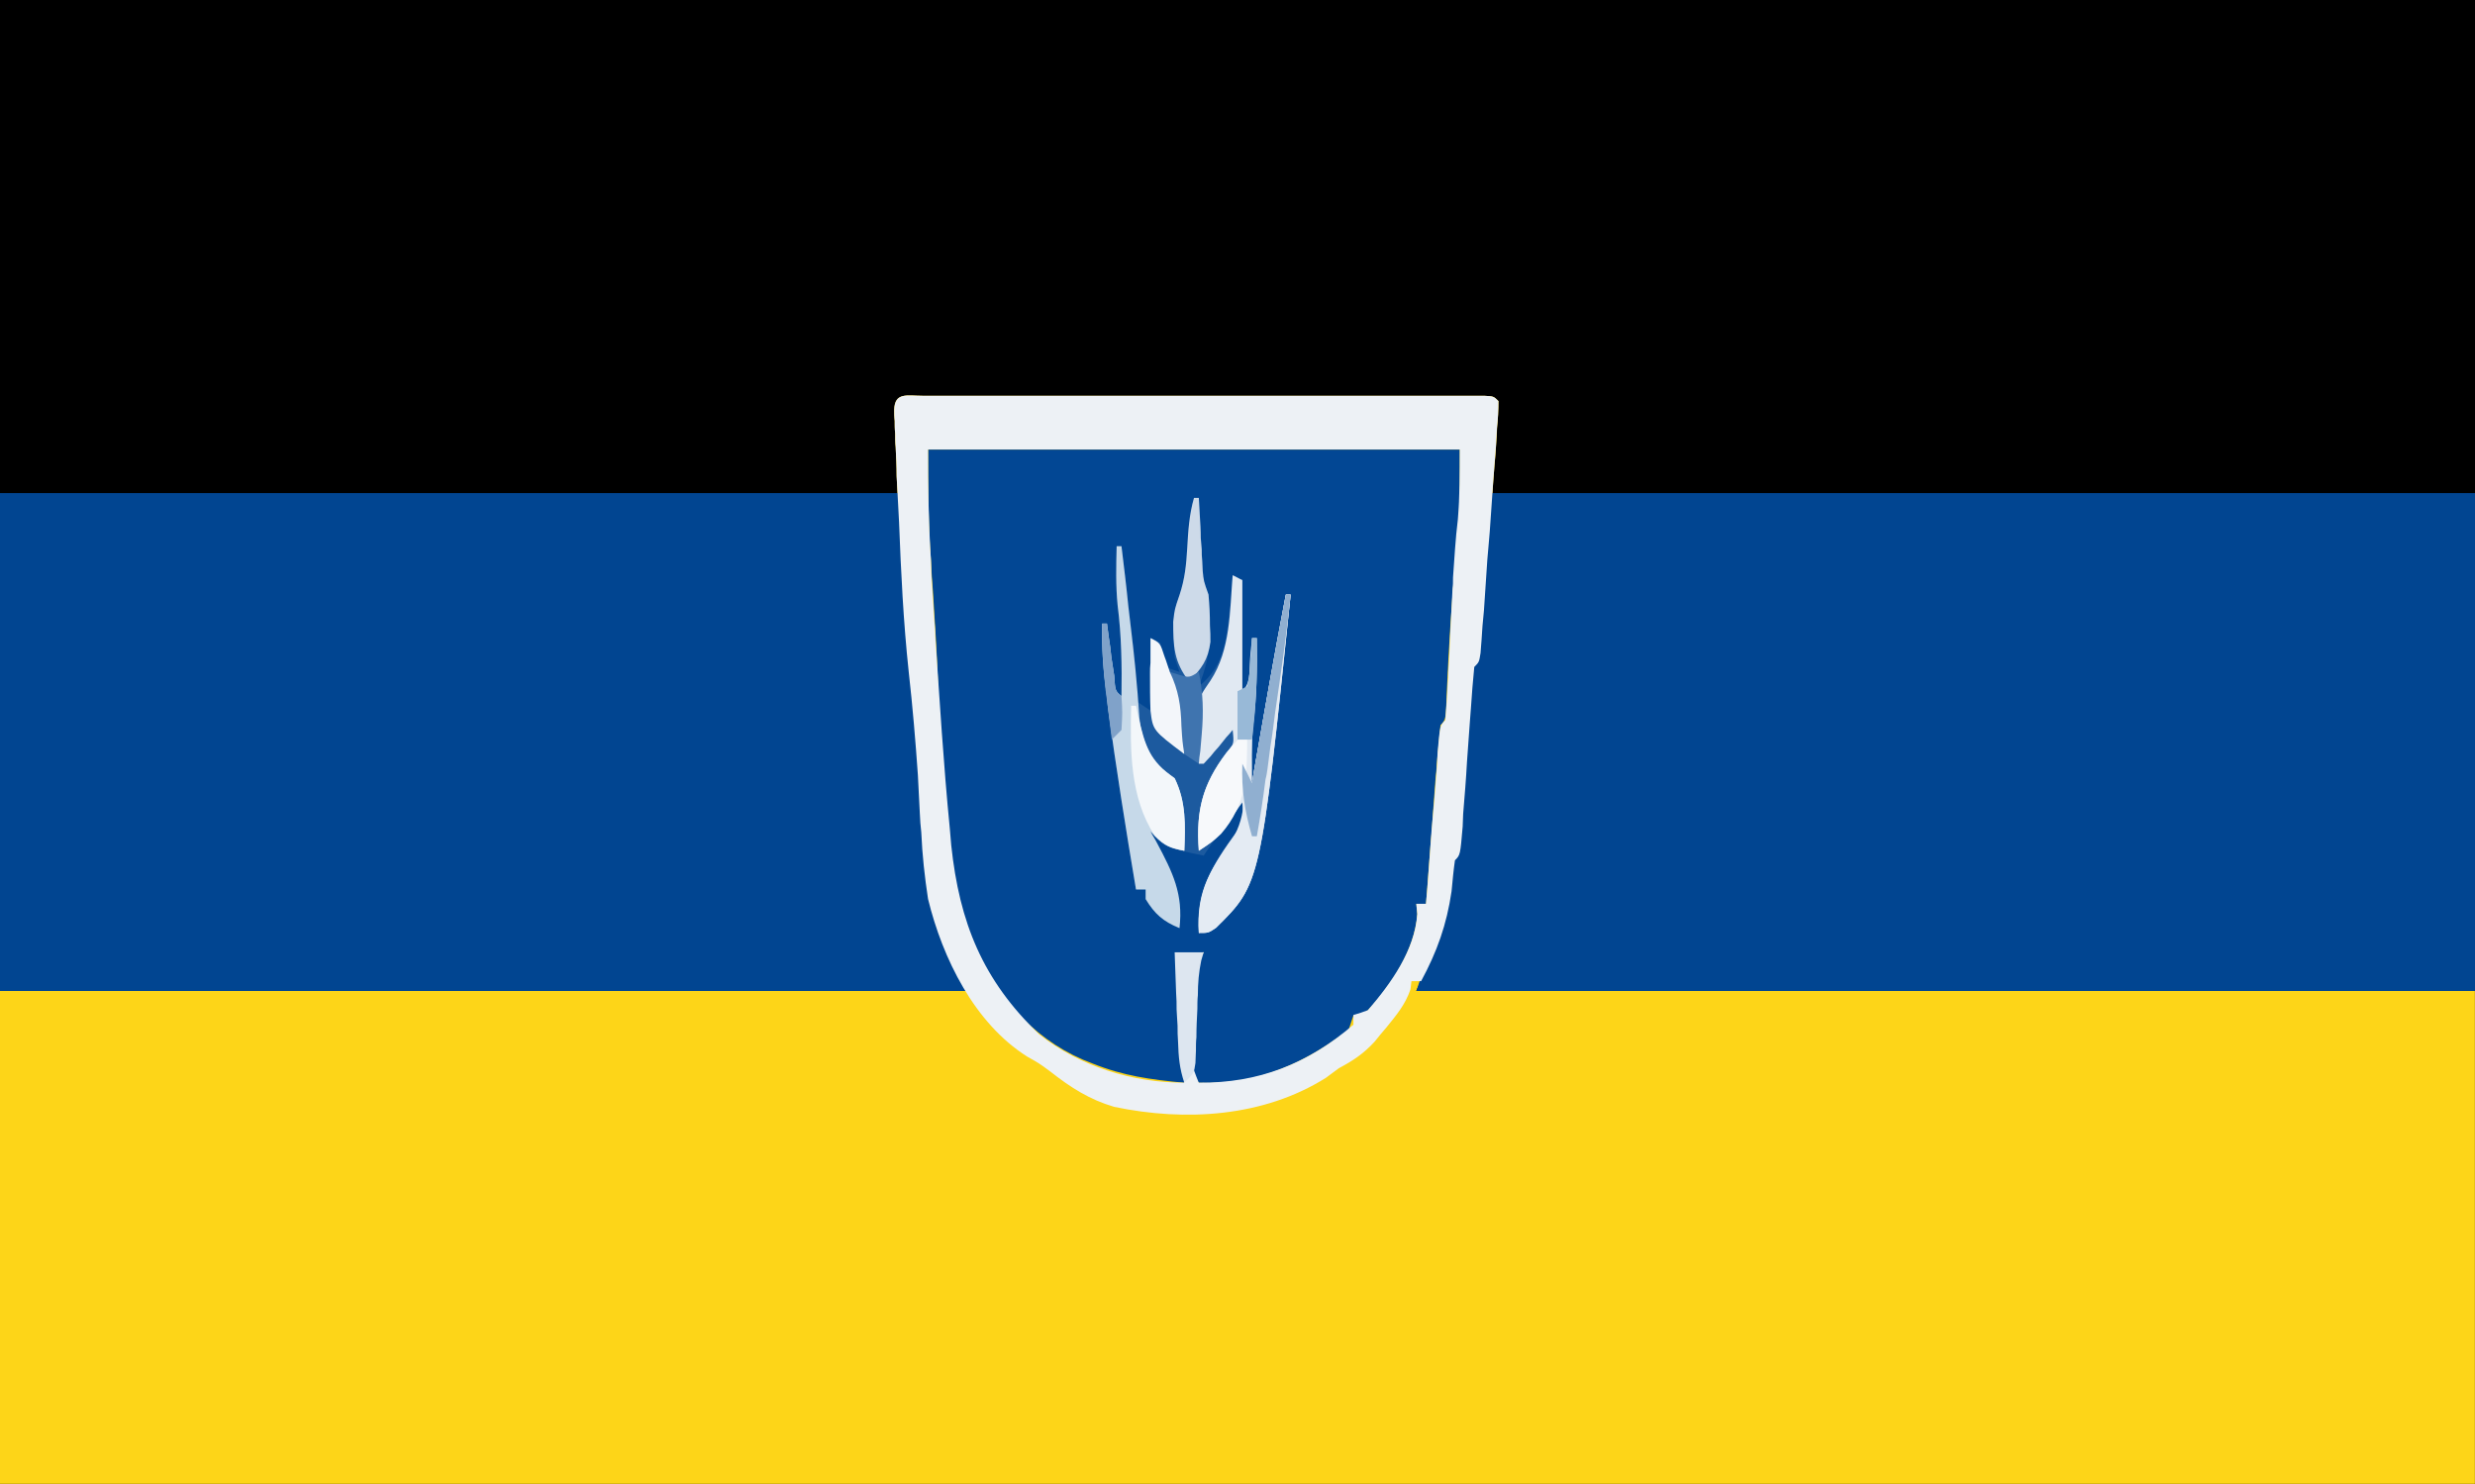
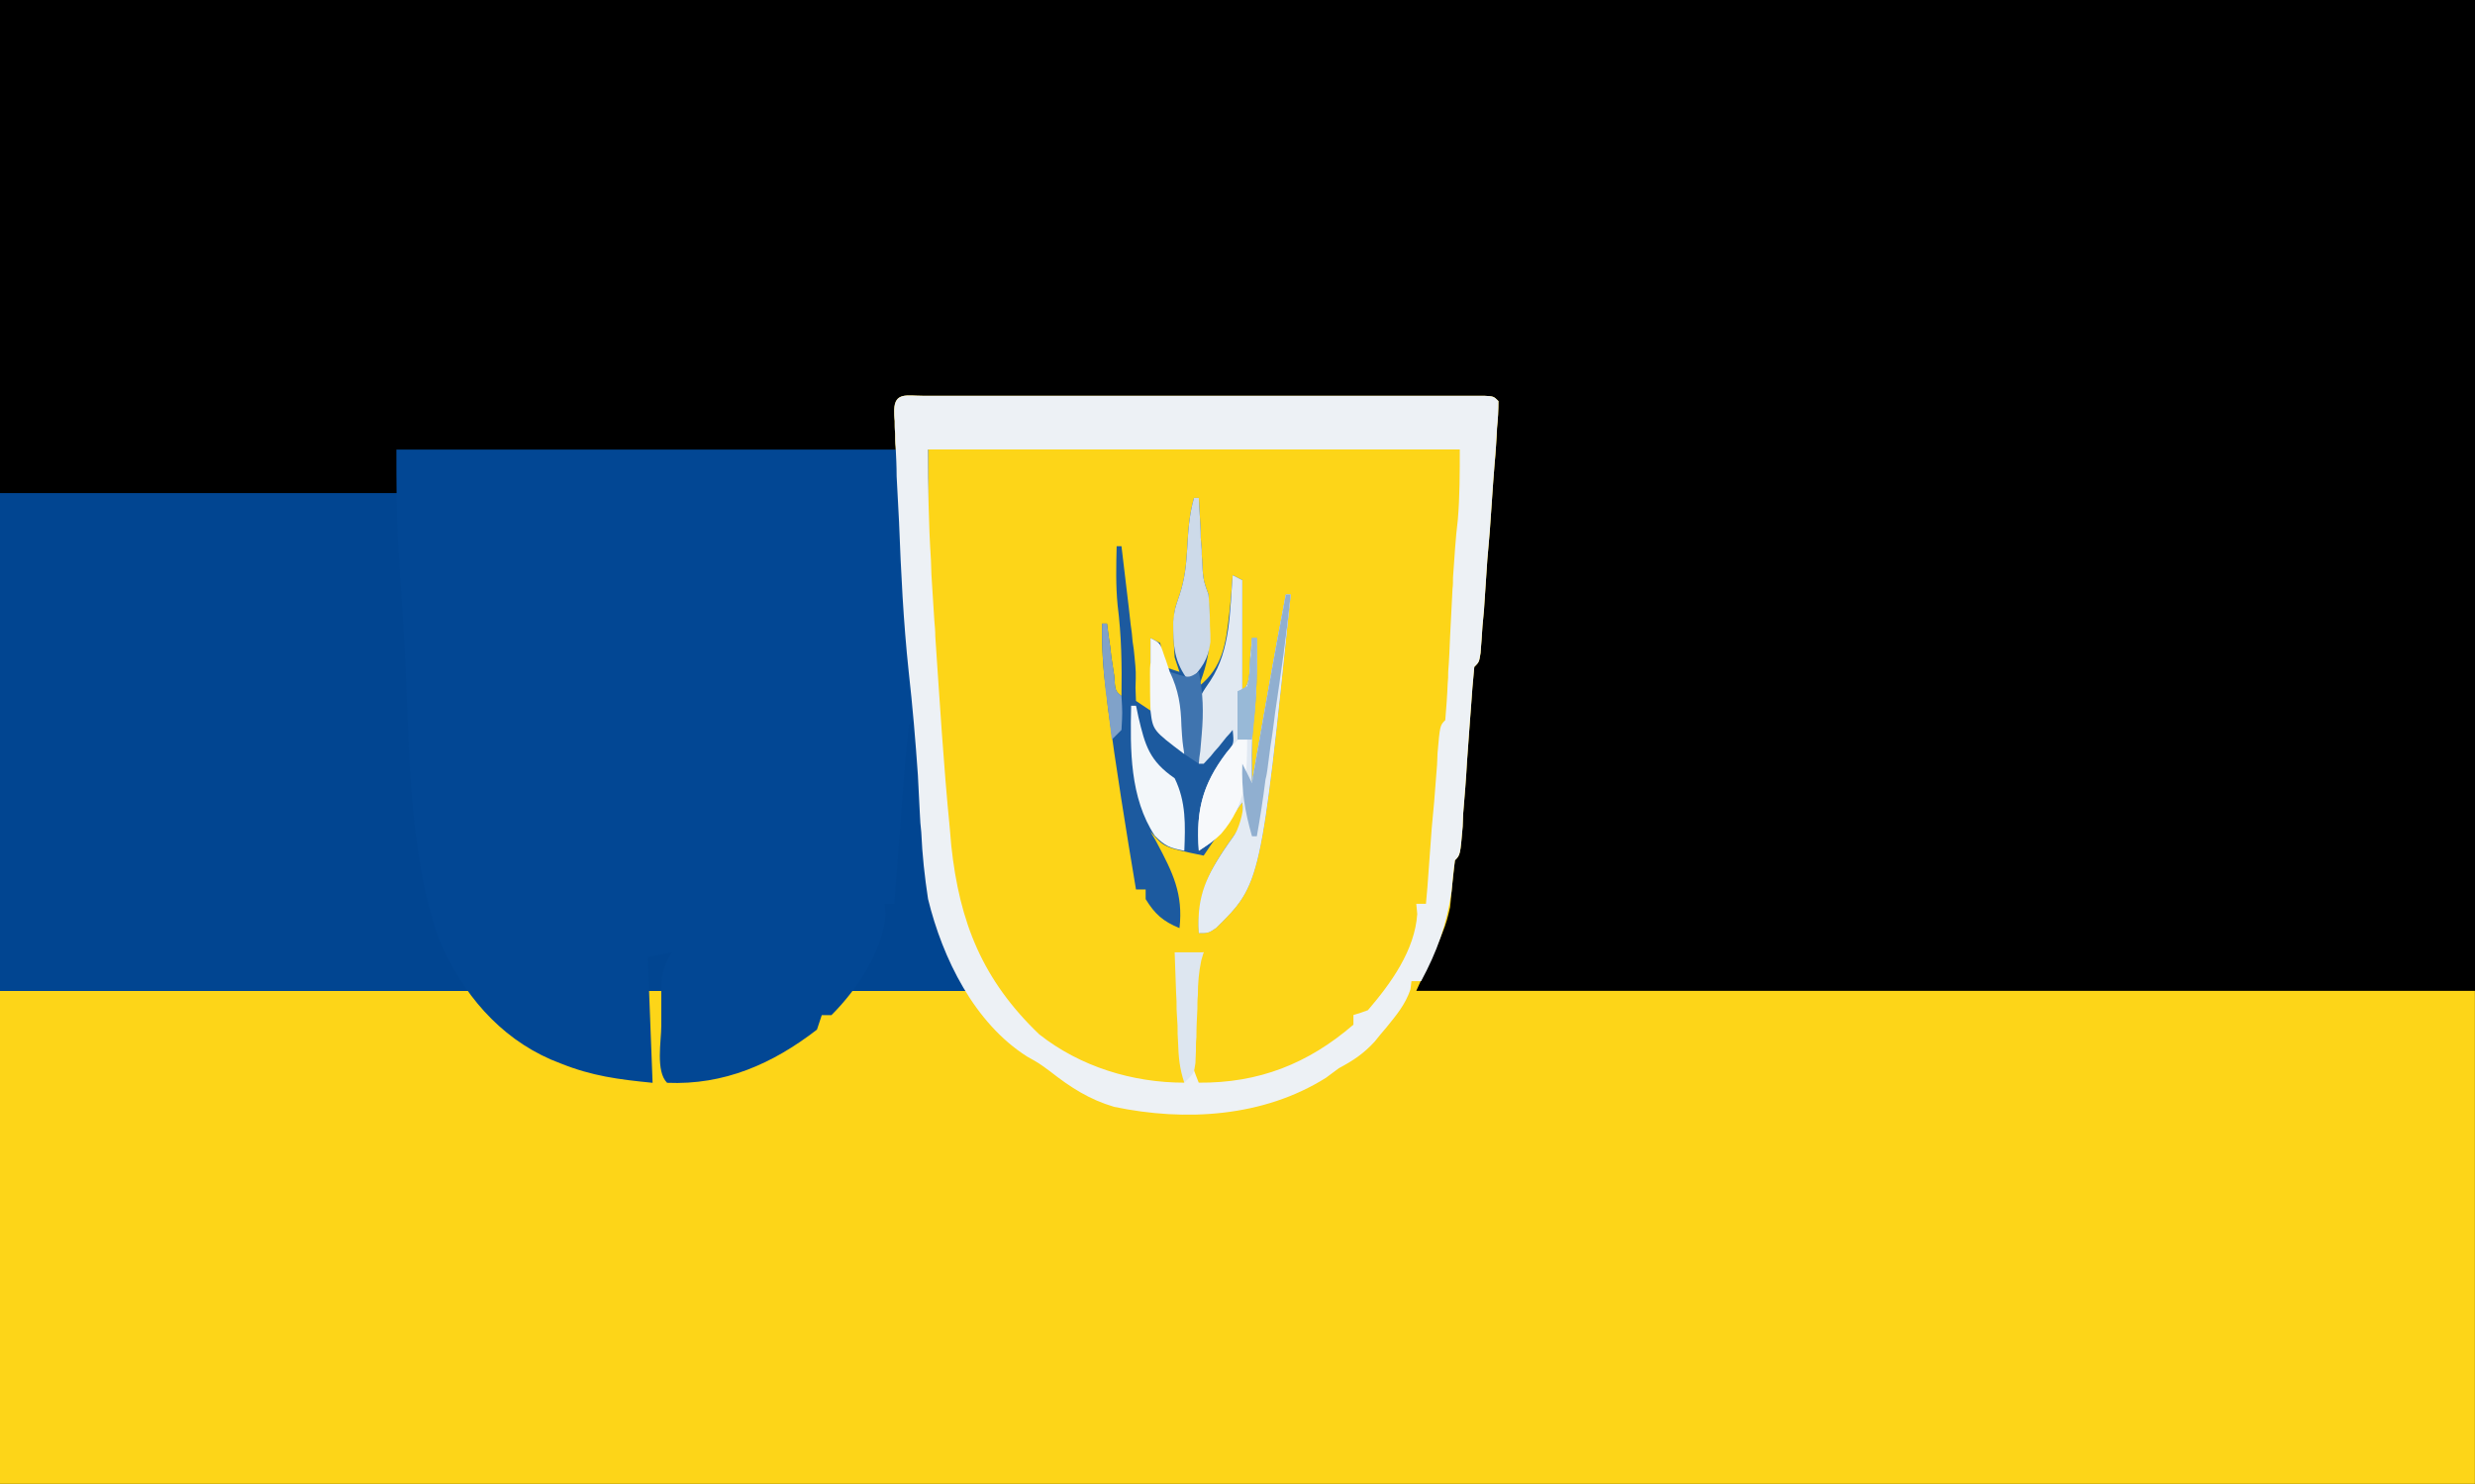
<svg xmlns="http://www.w3.org/2000/svg" height="307" width="512">
  <rect width="100%" height="100%" fill="#333333" stroke="none" />
  <path d="m0 0h512v307c-169 0-337.9 0-512 0 0-101.3 0-202.6 0-307z" />
  <path d="m0 0h3.1 3.5 3.6 9.9 10.3 17.4 20.1 17.2 10.3 11.4 3.5 3.1 2.8c2 .1 2 .1 3 1.1 0 1.9-.1 3.7-.3 5.6 0 1.2-.1 2.3-.2 3.6-.1 1.9-.1 1.9-.3 3.8-.1 1.3-.2 2.6-.3 3.9-.2 3.4-.5 6.8-.7 10.1-.2 2-.3 3.9-.5 5.8-.2 3.5-.5 7-.7 10.5-.1 1-.2 2.1-.3 3.2-.1 1-.1 2-.2 3-.1.8-.1 1.7-.2 2.6-.3 1.9-.3 1.9-1.3 2.9-.3 2.9-.5 5.7-.7 8.6-.1.9-.1 1.7-.2 2.6-.2 2.8-.4 5.6-.6 8.3-.2 3.7-.5 7.3-.8 10.9 0 .9-.1 1.7-.1 2.6-.5 5.9-.5 5.9-1.6 7-.4 3.3-.7 6.5-1 9.7-1 4.3-1 4.3-7 17.3h219v102c-168.9 0-337.9 0-512 0 0-33.6 0-67.3 0-102h200c-1.6-3.3-3.3-6.6-5-10-2.8-7.6-4-14.6-4.4-22.8-.1-1.3-.2-2.6-.3-3.9-.1-2.6-.3-5.3-.4-7.9-.5-7.2-1.1-14.3-1.9-21.4-1.1-10.3-1.6-20.6-2-31-.2-3.2-.3-6.3-.5-9.5 0-2-.1-4-.2-6-.1-.9-.1-1.9-.1-2.8-.1-.9-.1-1.8-.1-2.6-.1-1.2-.1-1.2-.1-2.3.1-3.7 2.7-2.9 5.8-2.9z" fill="#fdd518" transform="translate(190.783 81.873)" />
-   <path d="m0 0h204v103c-72.3 0-144.5 0-219 0 1.5-4.5 3-9 4.6-13.5 1.3-3.9 1.9-7.6 2.2-11.7.2-1.8.2-1.8 1.2-2.8.3-2.9.5-5.7.7-8.6.1-1.3.1-1.3.2-2.6.2-2.8.4-5.5.6-8.3.3-3.6.5-7.3.8-10.9 0-.9.1-1.7.2-2.6.4-5.9.4-5.9 1.5-7 1-11.5 2-23.1 3-35z" fill="#014591" transform="translate(308 102)" />
  <path d="m0 0h186c1 13.4 1 13.4 2 27 .5 5.3 1 10.7 1.6 16 .8 8.6 1.6 17.1 2 25.7.5 11.2 1.7 19.9 7.2 29.9 1.2 2.4 1.2 2.4 1.2 4.4-66 0-132 0-200 0 0-34 0-68 0-103z" fill="#014591" transform="translate(0 102)" />
-   <path d="m0 0h110c0 11.2 0 11.2-.4 16-.1 1.5-.1 1.5-.3 3.1-.1 1.1-.1 2.2-.2 3.3-.8 9.2-1.4 18.5-1.8 27.7-.2 5.8-.2 5.8-1.3 6.9-.3 2.7-.5 5.5-.8 8.2 0 .8-.1 1.6-.2 2.5-.2 2.6-.4 5.2-.6 7.9-.1 1.7-.2 3.5-.4 5.3-.3 4.4-.7 8.7-1 13.1-.7 0-1.3 0-2 0 .1.7.1 1.4.2 2.1-.5 7.6-5.9 15.6-11.2 20.9-.7 0-1.3 0-2 0-.5 1.5-.5 1.5-1 3-9.2 7.1-19.2 11.5-31 11-2.4-2.4-1.2-8.6-1.2-11.8 0-1 0-2 0-3.1 0-1 0-1.9 0-2.9 0-.9 0-1.8 0-2.7.2-2.6.9-4.3 2.2-6.5-2.5.5-2.5.5-5 1 .3 8.6.7 17.2 1 26-7.1-.7-12.5-1.4-19-4-.7-.3-1.3-.5-2-.8-10.8-4.7-18.3-13.7-23-24.4-7-19.3-6.2-42.5-7.4-62.7-.2-3.3-.4-6.5-.6-9.7-.2-2.1-.3-4.2-.4-6.3-.1-.9-.1-1.9-.2-2.8-.4-6.8-.4-13.5-.4-20.3z" fill="#024794" transform="translate(192 93)" />
+   <path d="m0 0c0 11.2 0 11.2-.4 16-.1 1.5-.1 1.5-.3 3.1-.1 1.1-.1 2.2-.2 3.3-.8 9.2-1.4 18.5-1.8 27.7-.2 5.8-.2 5.8-1.3 6.9-.3 2.7-.5 5.5-.8 8.2 0 .8-.1 1.6-.2 2.5-.2 2.6-.4 5.2-.6 7.9-.1 1.7-.2 3.5-.4 5.3-.3 4.4-.7 8.7-1 13.1-.7 0-1.3 0-2 0 .1.7.1 1.4.2 2.1-.5 7.6-5.9 15.6-11.2 20.9-.7 0-1.3 0-2 0-.5 1.5-.5 1.5-1 3-9.2 7.1-19.2 11.5-31 11-2.4-2.4-1.2-8.6-1.2-11.8 0-1 0-2 0-3.1 0-1 0-1.9 0-2.9 0-.9 0-1.8 0-2.7.2-2.6.9-4.3 2.2-6.5-2.5.5-2.5.5-5 1 .3 8.6.7 17.2 1 26-7.1-.7-12.5-1.4-19-4-.7-.3-1.3-.5-2-.8-10.8-4.7-18.3-13.7-23-24.4-7-19.3-6.2-42.5-7.4-62.7-.2-3.3-.4-6.5-.6-9.7-.2-2.1-.3-4.2-.4-6.3-.1-.9-.1-1.9-.2-2.8-.4-6.8-.4-13.5-.4-20.3z" fill="#024794" transform="translate(192 93)" />
  <path d="m0 0h3.1 3.5 3.6 9.9 10.3 17.4 20.1 17.2 10.3 11.4 3.5 3.1 2.8c2 .1 2 .1 3 1.1 0 1.9-.1 3.7-.3 5.6-.1 1.8-.1 1.8-.2 3.6-.1 1.2-.2 2.5-.3 3.8s-.2 2.6-.3 3.9c-.2 3.4-.5 6.8-.7 10.1-.2 2-.3 3.9-.5 5.8-.2 3.5-.5 7-.7 10.5-.1 1-.2 2.1-.3 3.2-.1 1-.1 2-.2 3-.1.8-.1 1.7-.2 2.6-.3 1.9-.3 1.9-1.3 2.9-.3 2.9-.5 5.7-.7 8.6-.1.9-.1 1.7-.2 2.6-.2 2.8-.4 5.6-.6 8.3-.2 3.7-.5 7.3-.8 10.9 0 .9-.1 1.7-.1 2.6-.5 5.9-.5 5.9-1.6 7-.3 2.1-.5 4.3-.7 6.4-1 6.9-3 12.5-6.3 18.6-.6 0-1.3 0-2 0-.1.6-.1 1.1-.2 1.7-1.1 3.2-2.9 5.3-5 7.9-1.2 1.4-1.2 1.4-2.4 2.9-2.3 2.5-4.4 3.9-7.4 5.5-.9.7-1.8 1.3-2.7 2-12.9 8.1-29 9.1-43.8 6-5.1-1.5-9-4-13.2-7.3-2.3-1.7-2.3-1.7-4.8-3.1-10.9-6.9-17.5-20.3-20.5-32.6-.7-4.6-1.2-9.1-1.4-13.8-.2-1.9-.2-1.9-.3-3.9-.1-2.6-.3-5.3-.4-7.9-.5-7.2-1.1-14.3-1.9-21.4-1.1-10.3-1.6-20.6-2-31-.2-3.2-.3-6.3-.5-9.5 0-2-.1-4-.2-6-.1-.9-.1-1.9-.1-2.8-.1-.9-.1-1.8-.1-2.6-.1-.8-.1-1.6-.1-2.3.1-3.7 2.7-2.9 5.8-2.9zm1.2 11.1c0 7.7.1 15.2.6 22.9 0 1 .1 1.9.1 3 .2 3.1.4 6.3.6 9.5.1 1.1.2 2.2.2 3.3.9 13.2 1.7 26.5 3 39.7.1 1.1.2 2.3.3 3.5 1.7 16 6.5 27.9 18.2 39.1 8.5 6.7 19.3 10 30 10-.5-12.8-.5-12.8-1-26l5-1c-.3.6-.6 1.1-1 1.7-1.1 2.7-1.2 4.6-1.2 7.5v3 3 3.1c-.4 4.7-.4 4.7 1.2 8.7 12.4.1 22.6-3.9 32-12 0-.6 0-1.3 0-2 1-.3 2-.6 3-1 4.8-5.6 9.7-12.4 10.2-19.9-.1-1-.1-1-.2-2.1h2c.1-1.1.2-2.2.3-3.4.3-4.1.6-8.2.9-12.3.2-1.8.3-3.6.5-5.4.2-2.6.4-5.1.6-7.7 0-.8.1-1.6.1-2.4.5-5.7.5-5.7 1.6-6.8.2-2.5.4-5 .5-7.6.1-.8.1-1.5.1-2.3.2-2.5.3-5 .4-7.5.2-3.3.3-6.5.5-9.8.1-.7.1-1.5.1-2.3.3-4 .5-8 1-12 .4-4.8.4-9.6.4-14.5-36.3 0-72.6 0-110 0z" fill="#edf1f5" transform="translate(190.783 81.873)" />
  <path d="m0 0h1c.1 1.2.1 2.4.2 3.6.1 1.6.2 3.1.2 4.7.1.8.1 1.6.2 2.4 0 .8 0 1.5.1 2.3 0 .7.1 1.4.1 2.1.2 2.1.2 2.1 1.2 4.9.1 2.1.2 4.2.2 6.3v3.4c-.2 3.4-1 6.1-2.2 9.3 5-4 5.6-8.9 6.3-15 .3-2.6.5-5.3.7-8 .7.3 1.3.7 2 1v23c1.7-1.7 1.4-3.8 1.6-6.1 0-.9.1-1.8.2-2.7.1-1.1.1-1.1.2-2.2h1c.1 6.2 0 12.2-.8 18.3-.3 3.9-.2 7.8-.2 11.7.1-.6.2-1.2.3-1.9 2.2-12.4 4.3-24.7 6.7-37.1h1c-6.2 59.8-6.2 59.8-15.4 68.9-1.6 1.1-1.6 1.1-3.6 1.1-.5-8.8 2.8-14 7.8-20.9 1.5-2.3 1.5-2.3 1.2-6.1-1 1.3-1.9 2.5-2.9 3.8-.5.7-1 1.4-1.6 2.2-1.2 1.6-2.4 3.3-3.5 5-8.2-1.7-8.2-1.7-11-5 .4.8.9 1.5 1.3 2.3 3.3 6.2 5.5 10.6 4.7 17.7-3.4-1.4-5.1-2.9-7-6 0-.7 0-1.3 0-2-.7 0-1.3 0-2 0-2.1-12.5-4.1-25-5.8-37.6-.1-1-.2-1.9-.3-2.9-.7-4.9-1-9.6-.9-14.5h1c.1 1 .3 2 .4 3 .2 1.3.4 2.6.5 3.9l.6 3.9c.2 3.1.2 3.1 1.5 4.2.1-6.3 0-12.5-.8-18.8-.4-4-.3-8.1-.2-12.2h1c.5 4.2 1 8.4 1.5 12.6.1 1.2.3 2.4.4 3.6.2 1.2.3 2.3.4 3.5.2 1.1.3 2.1.4 3.2.3 3.1.3 3.1.2 6.4 0 .9.1 1.8.1 2.7 1 .7 2 1.3 3 2 0-4.9 0-9.9 0-15 .7.3 1.3.7 2 1 .6 2.6.6 2.6 1 5 1 .3 2 .7 3 1-.5-1.5-.5-1.5-1-3-.1-1.6-.2-3.2-.2-4.8 0-.8 0-1.7 0-2.5.2-2.7.2-2.7 1.2-5.6 1.1-3.3 1.4-6.2 1.6-9.7.2-3.6.4-6.9 1.4-10.4z" fill="#1c5a9f" transform="translate(247 103)" />
  <path d="m0 0c.7.3 1.3.7 2 1v23c1.7-1.7 1.4-3.8 1.6-6.1 0-.9.1-1.8.2-2.7.1-.8.1-1.5.2-2.2h1c.1 6.2 0 12.2-.8 18.3-.3 3.9-.2 7.8-.2 11.7.1-.6.2-1.2.3-1.9 2.2-12.4 4.3-24.7 6.7-37.1h1c-6.2 59.8-6.2 59.8-15.4 68.9-1.6 1.1-1.6 1.1-3.6 1.1-.5-8.8 2.8-14 7.8-20.9 1.5-2.3 1.5-2.3 1.2-6.1-.6.8-.6.8-1.2 1.7-.5.7-1.1 1.4-1.6 2.2-.5.7-1.1 1.4-1.6 2.2-1.6 1.9-1.6 1.9-4.6 3.9-.6-8.3.7-13.7 5.7-20.3 1.6-1.8 1.6-1.8 1.3-4.7-.4.5-.8 1-1.3 1.5-.8 1-.8 1-1.6 2-.9 1-.9 1-1.7 2-.5.5-.9 1-1.4 1.5-.3 0-.7 0-1 0-.9-12.4-.9-12.4 2.4-17.2 4.2-6.4 4-14.4 4.6-21.8z" fill="#e1e9f2" transform="translate(255 119)" />
-   <path d="m0 0h1c.5 4.1 1 8.2 1.4 12.3.2 1.7.2 1.7.4 3.4.8 6.6 1.5 13.2 1.9 19.8.4 3.7 1.4 6.2 3.3 9.5 1.3 1 2.7 2 4 3 2.4 4.9 2.2 9.7 2 15-3.3-.6-4.8-1.5-7-4 .4.8.9 1.5 1.3 2.3 3.3 6.2 5.5 10.6 4.7 17.7-3.4-1.4-5.1-2.9-7-6 0-.7 0-1.3 0-2-.7 0-1.3 0-2 0-2.1-12.5-4.1-25-5.8-37.6-.1-1-.2-1.9-.3-2.9-.7-4.9-1-9.6-.9-14.5h1c.1 1 .3 2 .4 3 .2 1.3.4 2.6.5 3.9.2 1.3.4 2.6.6 3.9.2 3.1.2 3.1 1.5 4.2.1-6.3 0-12.5-.8-18.8-.4-4-.3-8.1-.2-12.2z" fill="#c6d9e9" transform="translate(231 113)" />
  <path d="m0 0h1c-6.2 59.8-6.2 59.8-15.4 68.9-1.6 1.1-1.6 1.1-3.6 1.1-.5-7.7 1.7-12.3 6.2-18.2 3.7-5.4 3.4-10.5 2.8-16.8.7 1.3 1.3 2.6 2 4 .1-.6.2-1.2.3-1.9 2.2-12.4 4.3-24.7 6.7-37.1z" fill="#e4ebf3" transform="translate(266 123)" />
  <path d="m0 0h1c.1 1.2.1 2.4.2 3.6.1 1.6.2 3.1.2 4.7.1.8.1 1.6.2 2.4 0 .8 0 1.5.1 2.3 0 .7.1 1.4.1 2.1.2 2.1.2 2.1 1.2 4.9.2 2.1.3 4.2.3 6.4.1 1.7.1 1.7.1 3.4-.5 3.8-1.8 5.4-4.4 8.2-3.2-4.1-3.3-7.4-3.3-12.4.3-2.6.3-2.6 1.3-5.5 1.1-3.3 1.4-6.2 1.6-9.7.2-3.6.4-6.9 1.4-10.4z" fill="#cddae9" transform="translate(247 103)" />
  <path d="m0 0h1c.2.7.3 1.5.5 2.3 1.4 6 2.3 9.1 7.5 12.7 2.4 4.9 2.2 9.7 2 15-3-.6-3.9-.9-6.1-3.1-5.2-7.9-5.1-17.8-4.9-26.9z" fill="#f3f7fa" transform="translate(234 146)" />
  <path d="m0 0h1c0 8 0 14.3-5.4 20.5-1.6 1.5-1.6 1.5-4.6 3.5-.7-9 1.1-14.5 6.7-21.5.8-.8 1.5-1.6 2.3-2.5z" fill="#f7f9fb" transform="translate(257 152)" />
  <path d="m0 0c2 1 2 1 2.9 3.8.4 1 .7 2.1 1.1 3.2.8 1.1.8 1.1 1.6 2.3 1.7 3.3 1.7 5.4 1.6 9 0 1.1-.1 2.1-.1 3.3 0 .8-.1 1.6-.1 2.4-6.5-4.9-6.5-4.9-7-9-.1-2.6-.1-5.2-.1-7.7 0-.7 0-1.4.1-2.2 0-1.7 0-3.4 0-5.1z" fill="#f3f6fa" transform="translate(238 132)" />
  <path d="m0 0h6c-.2.6-.3 1.1-.5 1.7-.5 2.4-.7 4.7-.7 7.2-.1.9-.1 1.9-.1 2.8-.1 2-.2 3.9-.2 5.9-.1.9-.1 1.8-.1 2.8 0 .8-.1 1.6-.1 2.5-.3 2.1-.3 2.1-2.3 4.1-1-3-1.2-5.3-1.3-8.5-.1-1.7-.1-1.7-.1-3.3-.1-1.1-.1-2.2-.2-3.4 0-1.1 0-2.2-.1-3.4-.1-2.8-.2-5.6-.3-8.4z" fill="#dde6f0" transform="translate(243 197)" />
  <path d="m0 0h1c-.8 8.1-2 16.2-3.2 24.3-.3 2.4-.6 4.8-1 7.2-.2 1.5-.4 3-.6 4.6-.1.7-.2 1.4-.4 2.1-.5 4-1.1 7.9-1.8 11.8-.3 0-.7 0-1 0-1.5-5.2-2.2-9.6-2-15 .7 1.3 1.3 2.6 2 4 .1-.6.2-1.2.3-1.9 2.2-12.4 4.3-24.7 6.7-37.1z" fill="#90afd0" transform="translate(266 123)" />
  <path d="m0 0c.9.3.9.3 1.9.6 2.1.6 2.1.6 4.1-.6.9 4.5 1 8.3.6 12.9-.1 1.1-.2 2.3-.3 3.5-.2 1.3-.2 1.3-.3 2.6-1-.7-2-1.3-3-2-.4-2.6-.4-2.6-.6-5.8-.1-4.2-.6-7.4-2.4-11.2z" fill="#3f74af" transform="translate(242 139)" />
  <path d="m0 0h1c.1 7.1-.1 14-1 21-1 0-2 0-3 0 0-3.3 0-6.6 0-10 .7-.3 1.3-.7 2-1 .5-2.4.5-2.4.6-5.1.1-.9.2-1.8.3-2.7 0-.8 0-1.5.1-2.2z" fill="#98b9d7" transform="translate(259 132)" />
  <path d="m0 0h1c.1 1 .3 2 .4 3 .2 1.3.4 2.6.5 3.9.2 1.3.4 2.6.6 3.9.2 3.1.2 3.1 1.5 4.2.2 3.4.2 3.4 0 7-.7.7-1.3 1.3-2 2-.3-2.7-.7-5.4-1-8.1-.1-.7-.2-1.5-.3-2.2-.5-4.6-.8-9.1-.7-13.7z" fill="#80a2c9" transform="translate(228 129)" />
</svg>